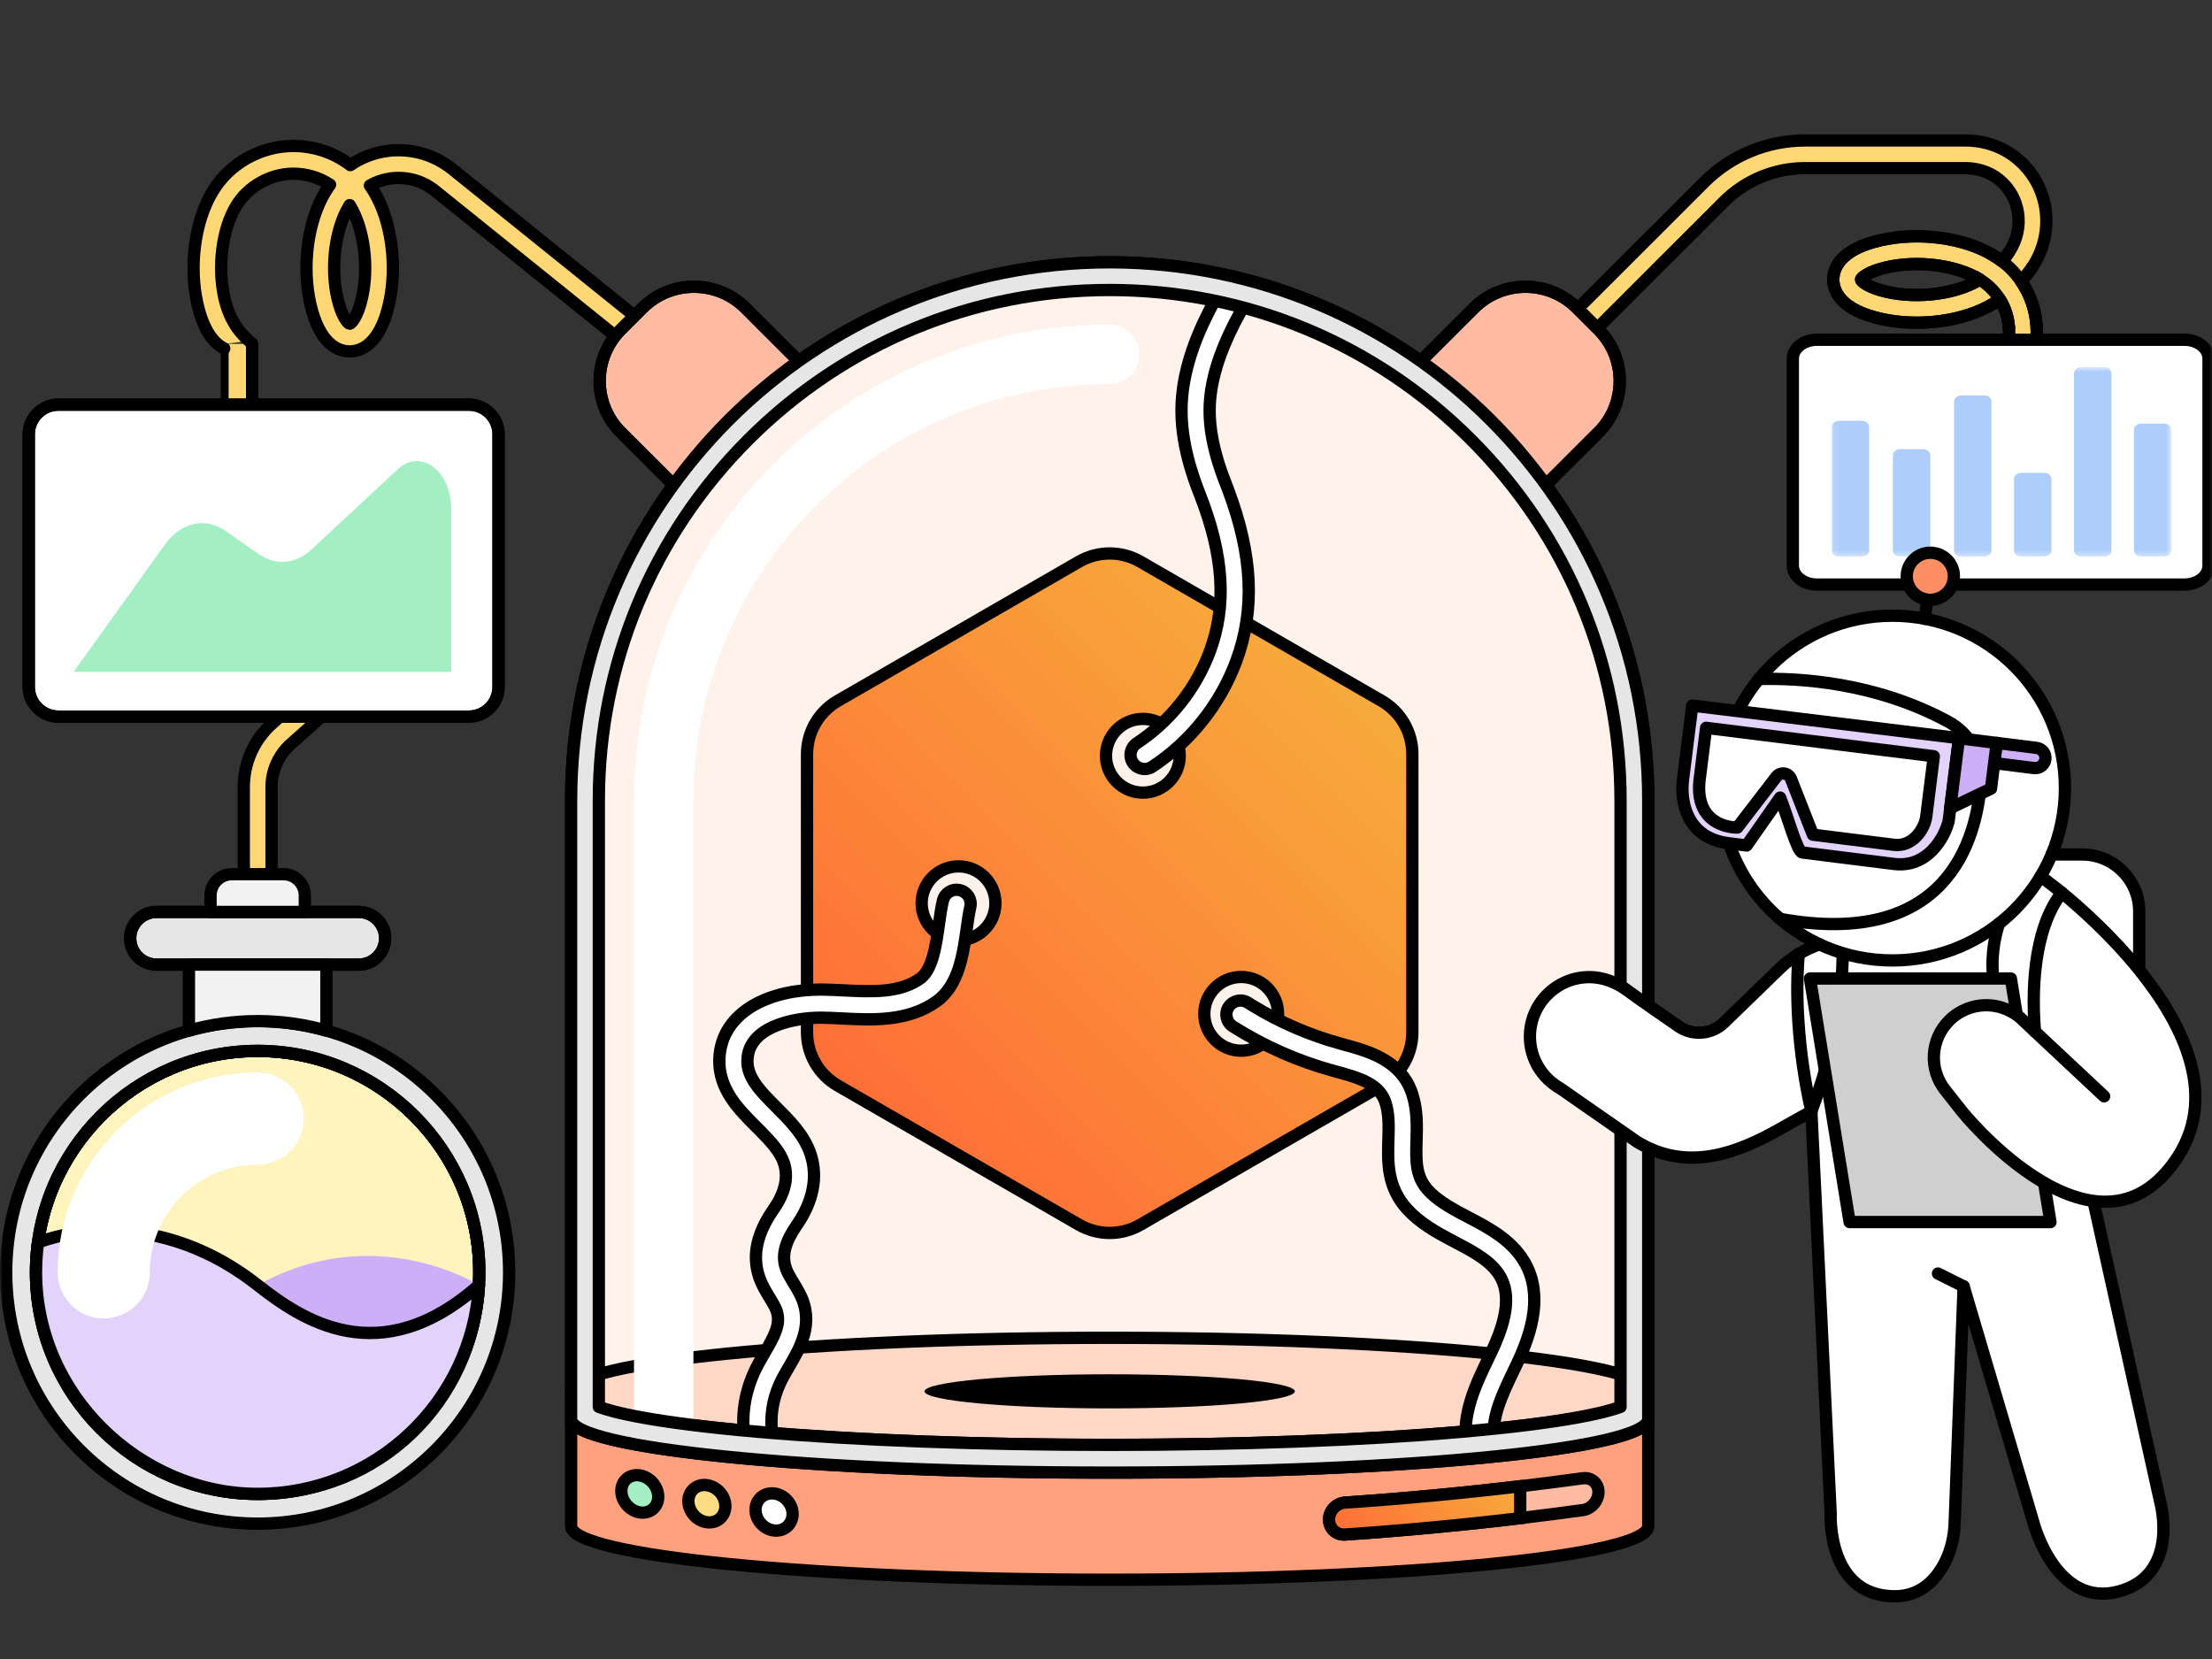
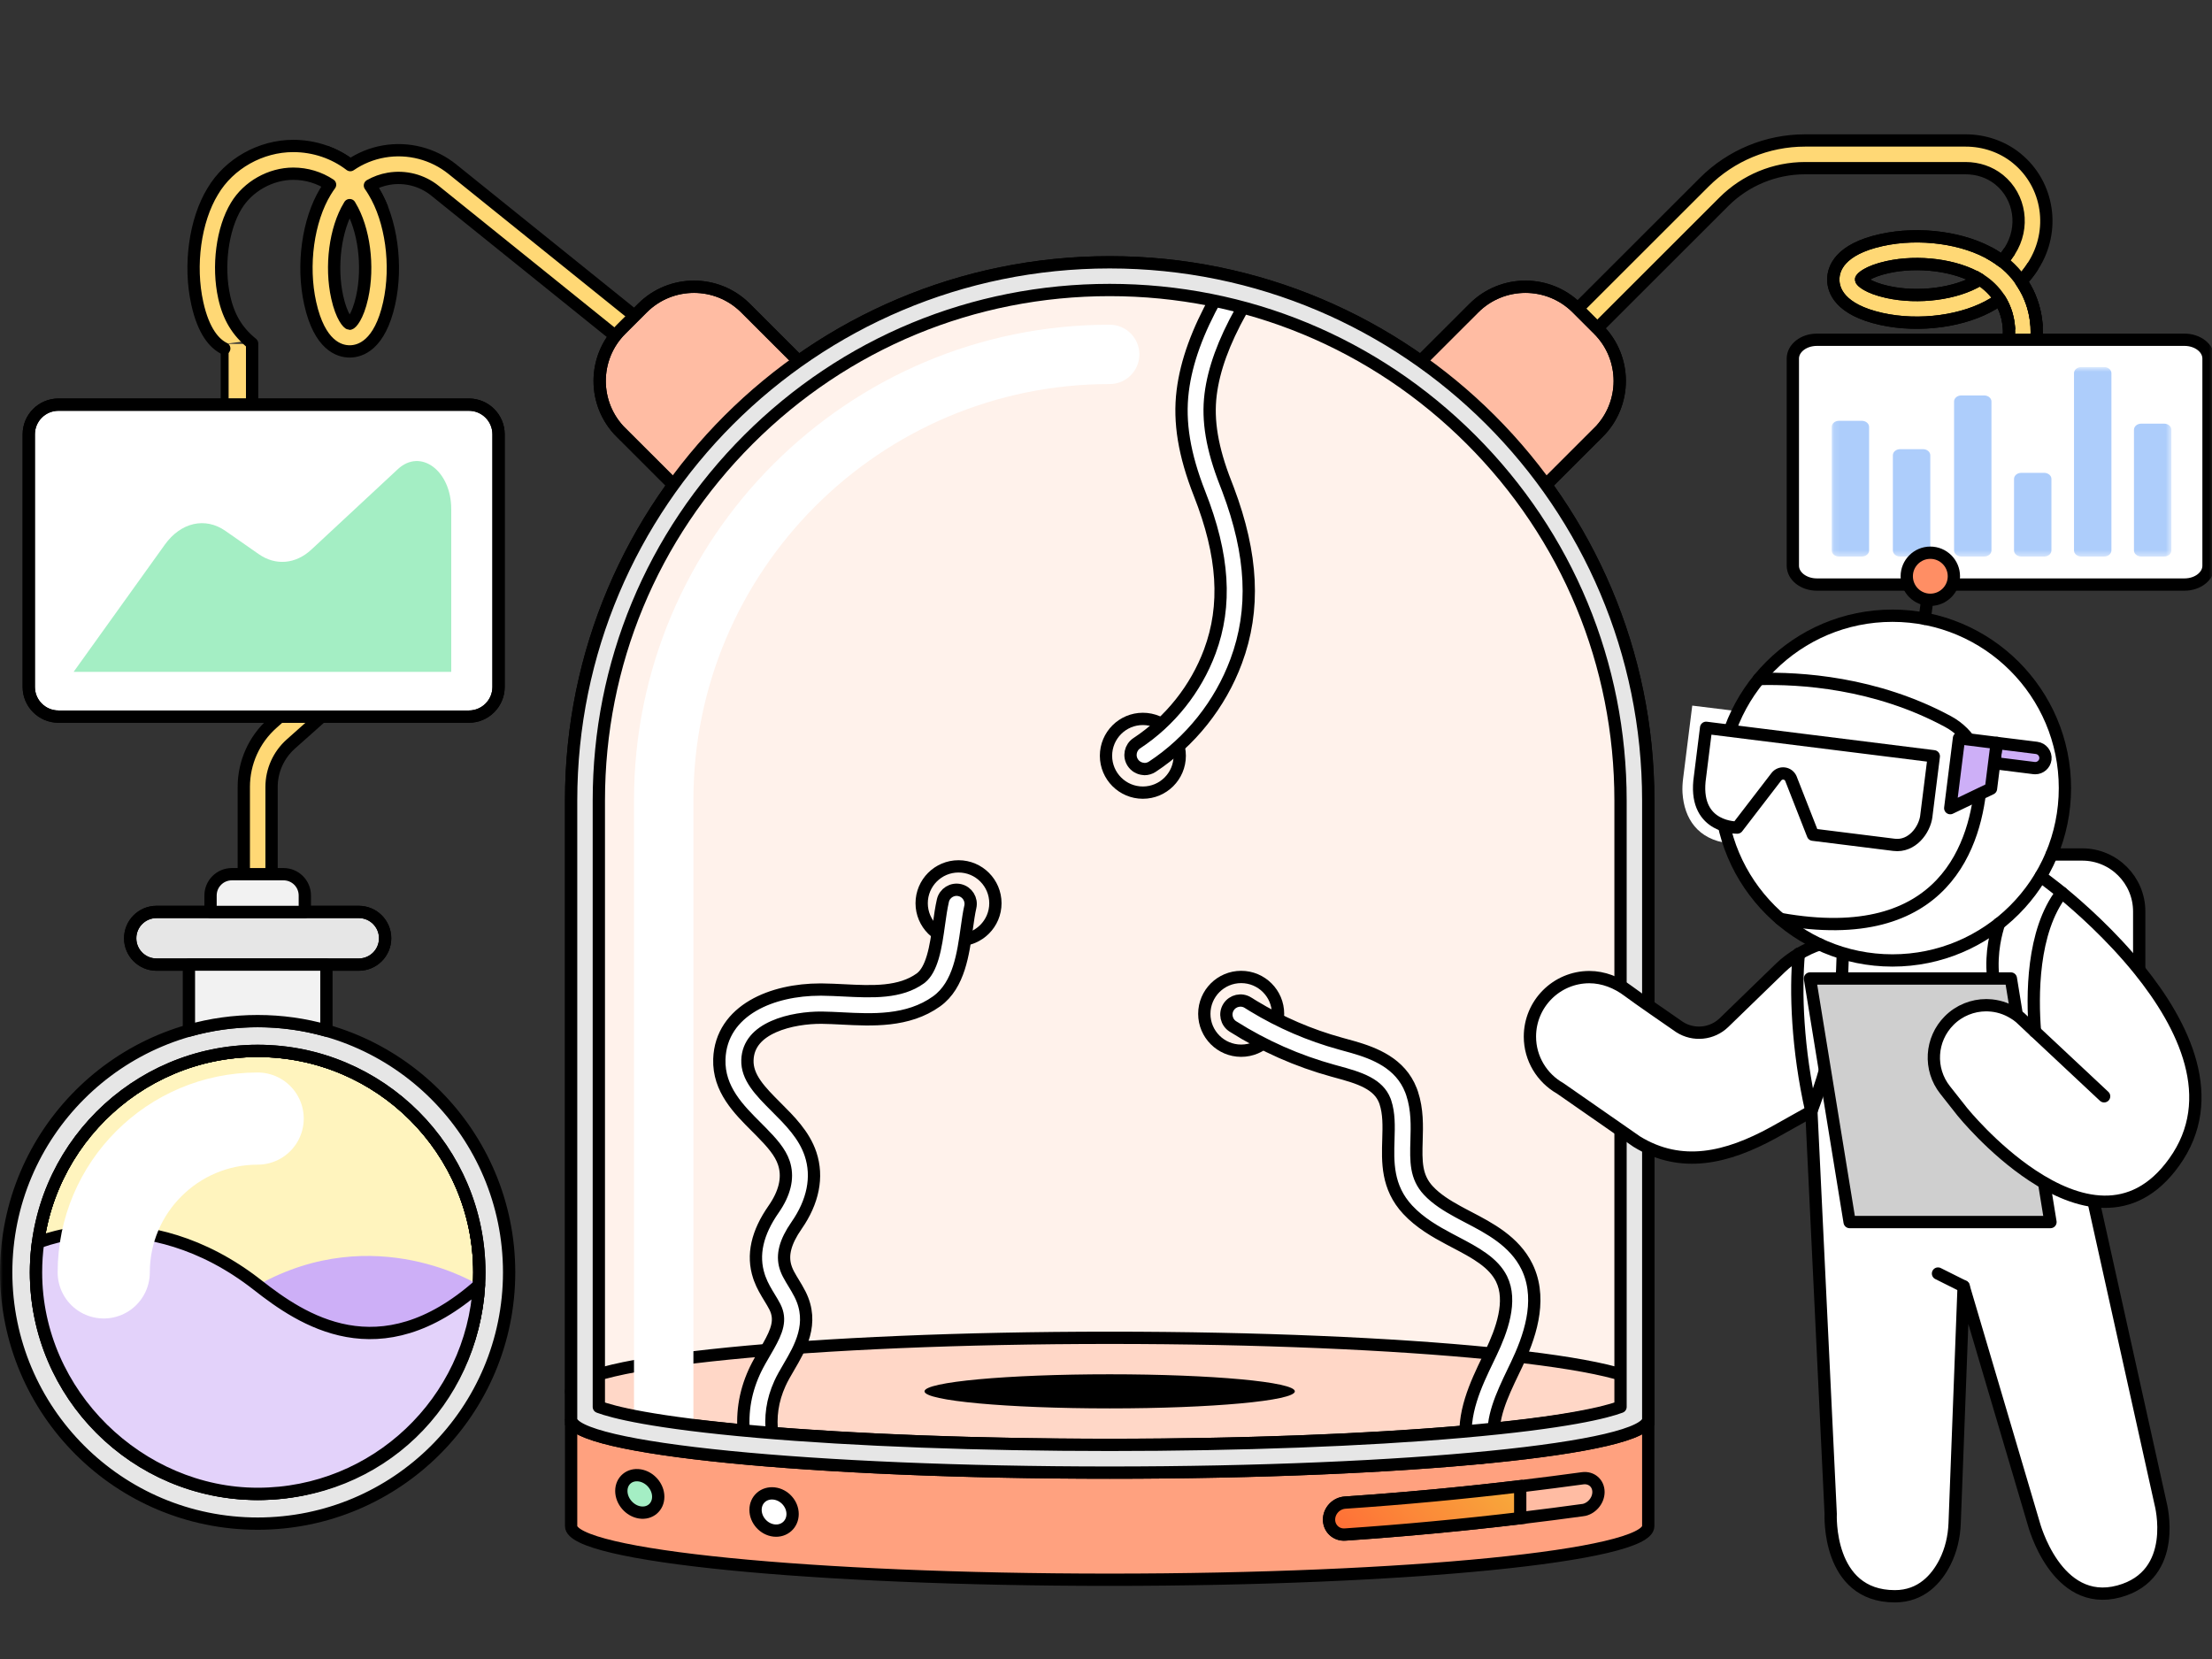
<svg xmlns="http://www.w3.org/2000/svg" width="360" height="270" viewBox="0 0 360 270" fill="none">
  <rect x="0" y="0" width="360" height="270" fill="#333333" stroke="none" />
  <mask id="mask0_346_3667" style="mask-type:luminance" maskUnits="userSpaceOnUse" x="0" y="0" width="360" height="270">
    <path d="M360 0H0V269.8H360V0Z" fill="white" />
  </mask>
  <g mask="url(#mask0_346_3667)">
-     <path d="M53.893 29.648C53.545 30.098 53.216 30.562 52.913 31.058L52.849 31.167C52.527 31.702 52.224 32.269 51.953 32.861C53.139 34.001 54.08 35.347 54.918 36.732C54.995 36.867 55.079 37.002 55.15 37.144C55.543 35.798 56.065 34.561 56.703 33.512L56.761 33.408C56.761 33.408 56.774 33.396 56.774 33.389C55.955 32.05 55.04 30.749 53.893 29.648Z" fill="#ADCDFB" />
    <path d="M52.926 24.663C56.213 25.835 58.926 28.044 60.77 31.052L60.841 31.168C61.35 32.005 61.814 32.945 62.213 33.956" stroke="black" stroke-width="2" stroke-linejoin="round" />
-     <path d="M58.011 35.605C57.708 34.832 57.36 34.124 56.98 33.499L56.916 33.389C55.62 31.277 53.719 29.725 51.412 28.901" stroke="black" stroke-width="2" stroke-linejoin="round" />
    <path d="M36.414 55.967V80.433L40.932 80.439V63.596V55.973L36.414 55.967Z" fill="#FFD875" />
    <path d="M37.206 56.85C37.206 56.495 36.918 56.208 36.563 56.208C36.208 56.208 35.92 56.495 35.92 56.85H37.206ZM37.206 80.902V56.85H35.92V80.902H37.206Z" fill="black" />
    <path fill-rule="evenodd" clip-rule="evenodd" d="M36.115 56.035C34.106 54.368 30.43 48.742 31.801 39.566C33.515 28.096 39.592 24.982 44.889 23.633C50.187 22.283 56.679 25.864 57.251 26.487C57.404 26.654 57.633 26.499 58.067 26.204C59.251 25.401 61.964 23.561 68.837 24.4C70.402 24.957 75.766 28.102 84.699 36.236L104.109 51.514L100.26 54.756L70.048 29.967C68.199 28.953 63.664 27.534 60.315 29.967C62.763 33.429 66.448 43.029 61.605 53.724C60.072 56.083 56.048 59.386 52.222 53.724C47.439 46.646 50.406 33.447 53.554 29.967C51.374 28.328 45.696 26.223 40.416 30.917C35.138 35.612 35.553 44.65 36.421 48.582C37.369 50.8 39.581 55.273 40.84 55.418L36.115 56.035ZM56.774 52.187C57.858 52.187 58.736 48.106 58.736 43.072C58.736 38.038 57.858 33.956 56.774 33.956C55.69 33.956 54.812 38.038 54.812 43.072C54.812 48.106 55.69 52.187 56.774 52.187Z" fill="#FFD875" />
    <path d="M36.498 56.718C34.911 55.935 33.13 53.978 32.109 49.368C30.736 43.192 31.742 35.876 34.61 31.162C37.292 26.605 42.468 23.755 47.712 23.755C51.154 23.755 54.396 24.869 57.012 26.872C58.636 25.758 60.499 24.992 62.484 24.651C66.441 23.968 70.501 25.018 73.627 27.536L115.197 61.011L112.368 64.522L70.798 31.046C68.684 29.339 65.932 28.631 63.251 29.094C62.162 29.281 61.137 29.654 60.203 30.189C60.396 30.466 60.589 30.749 60.763 31.046L60.834 31.162C63.702 35.869 64.701 43.185 63.335 49.361C61.82 56.175 58.656 57.193 56.909 57.193C55.163 57.193 51.998 56.175 50.484 49.361C49.111 43.185 50.116 35.869 52.984 31.155L53.055 31.046C53.261 30.704 53.487 30.376 53.719 30.06C51.979 28.907 49.91 28.27 47.725 28.27C44.049 28.27 40.355 30.324 38.444 33.506C36.176 37.228 35.377 43.353 36.498 48.389C37.22 51.638 38.629 53.969 41.031 55.912V68.095M56.903 33.383C56.903 33.383 56.89 33.396 56.89 33.409L56.832 33.506C54.563 37.228 53.764 43.353 54.886 48.389C55.601 51.609 56.684 52.684 56.909 52.684C57.135 52.684 58.218 51.609 58.933 48.389C60.054 43.346 59.249 37.228 56.986 33.506L56.922 33.396L56.916 33.383H56.903Z" stroke="black" stroke-width="2" stroke-linecap="round" stroke-linejoin="round" />
    <path d="M44.19 152.532H39.678V128.066C39.678 124.118 41.367 120.351 44.319 117.729L52.742 110.233C56.287 107.077 56.364 102.846 55.262 99.935C54.154 97.031 51.279 93.92 46.529 93.92H16.734V89.412H46.529C52.42 89.412 57.383 92.832 59.477 98.332C61.572 103.831 60.141 109.679 55.745 113.601L47.322 121.097C45.337 122.868 44.196 125.406 44.196 128.072V152.538L44.19 152.532Z" fill="#FFD875" stroke="black" stroke-width="2" stroke-linejoin="round" />
    <path d="M457.73 78.225H334.04C332.261 78.225 330.817 76.783 330.817 75.005V69.525C330.805 69.1 330.779 68.681 330.721 68.249C330.489 66.382 329.876 64.624 328.936 63.072C328.845 62.911 328.749 62.763 328.652 62.608C330.463 60.161 331.475 57.166 331.475 53.991C331.475 53.386 331.436 52.793 331.365 52.207C331.365 52.188 331.365 52.169 331.359 52.143C331.327 51.892 331.288 51.641 331.243 51.389C331.198 51.151 331.152 50.919 331.101 50.694C331.095 50.642 331.082 50.597 331.062 50.546C331.005 50.307 330.94 50.069 330.875 49.837C330.869 49.812 330.862 49.786 330.85 49.76C330.843 49.734 330.837 49.708 330.824 49.683C330.772 49.496 330.708 49.309 330.643 49.129C330.63 49.09 330.618 49.058 330.605 49.019C330.598 49 330.592 48.981 330.579 48.961C330.495 48.73 330.405 48.498 330.308 48.266C330.218 48.053 330.121 47.841 330.025 47.635C329.999 47.583 329.967 47.525 329.941 47.474C329.838 47.274 329.735 47.075 329.619 46.875C329.496 46.656 329.367 46.443 329.232 46.231C329.174 46.134 329.116 46.044 329.058 45.96C329.019 45.896 328.974 45.838 328.936 45.78C329.664 45.001 330.308 44.176 330.869 43.3C334.575 37.55 333.44 30.015 328.227 25.77L328.117 25.68C325.848 23.864 322.929 22.86 319.9 22.86H293.772C287.617 22.86 281.72 25.3 277.37 29.647L245.816 61.178L249.006 64.366L280.56 32.835C284.066 29.332 288.816 27.368 293.772 27.368H319.9C321.911 27.368 323.824 28.018 325.294 29.197L325.372 29.255C328.807 32.056 329.535 37.041 327.073 40.86C326.706 41.433 326.287 41.987 325.816 42.508C325.404 42.193 324.978 41.903 324.527 41.626L324.418 41.562C319.706 38.696 312.385 37.698 306.204 39.069C299.386 40.576 298.367 43.739 298.367 45.49C298.367 47.242 299.386 50.398 306.204 51.911C312.385 53.283 319.706 52.278 324.418 49.412C324.495 49.367 324.566 49.322 324.637 49.277C324.927 49.103 325.198 48.923 325.475 48.742H325.481C325.507 48.781 325.533 48.826 325.545 48.865C325.558 48.878 325.558 48.884 325.565 48.897C325.649 49.019 325.72 49.148 325.784 49.277C325.81 49.316 325.829 49.354 325.842 49.393C325.926 49.535 325.997 49.683 326.061 49.837C326.067 49.85 326.074 49.857 326.074 49.87C326.158 50.05 326.235 50.236 326.306 50.423C326.312 50.443 326.319 50.456 326.325 50.468C326.403 50.681 326.474 50.887 326.538 51.099C326.577 51.215 326.609 51.331 326.635 51.454C326.635 51.473 326.635 51.499 326.648 51.518C326.68 51.602 326.699 51.686 326.712 51.776C326.738 51.859 326.757 51.95 326.77 52.04C326.796 52.149 326.815 52.252 326.828 52.362C326.854 52.478 326.866 52.594 326.879 52.71V52.722C326.879 52.722 326.886 52.742 326.886 52.755C326.938 53.167 326.964 53.579 326.964 53.998C326.964 55.904 326.435 57.72 325.468 59.272H325.455C325.165 59.047 324.85 58.841 324.534 58.641L324.405 58.564C319.706 55.711 312.385 54.706 306.204 56.078C299.386 57.591 298.367 60.747 298.367 62.499C298.367 64.251 299.386 67.406 306.204 68.919C312.385 70.291 319.706 69.293 324.418 66.427L324.527 66.363C324.798 66.195 325.062 66.022 325.32 65.841C325.797 66.756 326.112 67.754 326.242 68.81C326.274 69.055 326.293 69.293 326.299 69.531V76.306C326.299 79.861 329.187 82.747 332.745 82.747H457.73M322.078 45.567C318.347 47.834 312.224 48.633 307.178 47.519C303.955 46.804 302.879 45.722 302.879 45.497C302.879 45.271 303.955 44.189 307.178 43.474C312.224 42.354 318.347 43.159 322.078 45.419L322.181 45.484L322.194 45.503C322.149 45.522 322.117 45.548 322.078 45.567ZM322.181 62.511L322.078 62.576C318.347 64.836 312.224 65.641 307.178 64.521C303.955 63.806 302.879 62.724 302.879 62.499C302.879 62.273 303.955 61.191 307.178 60.476C312.224 59.356 318.347 60.161 322.078 62.421L322.136 62.46C322.136 62.46 322.175 62.486 322.201 62.499C322.194 62.505 322.188 62.505 322.181 62.511Z" fill="#FFD875" />
    <path d="M457.73 78.225H334.04C332.261 78.225 330.817 76.783 330.817 75.005V69.525C330.805 69.1 330.779 68.681 330.721 68.249C330.489 66.382 329.876 64.624 328.936 63.072C328.845 62.911 328.749 62.763 328.652 62.608C330.463 60.161 331.475 57.166 331.475 53.991C331.475 53.386 331.436 52.793 331.365 52.207C331.365 52.188 331.365 52.169 331.359 52.143C331.327 51.892 331.288 51.641 331.243 51.389C331.198 51.151 331.152 50.919 331.101 50.694C331.095 50.642 331.082 50.597 331.062 50.546C331.005 50.307 330.94 50.069 330.875 49.837C330.869 49.812 330.862 49.786 330.85 49.76C330.843 49.734 330.837 49.708 330.824 49.683C330.772 49.496 330.708 49.309 330.643 49.129C330.63 49.09 330.618 49.058 330.605 49.019C330.598 49 330.592 48.981 330.579 48.961C330.495 48.73 330.405 48.498 330.308 48.266C330.218 48.053 330.121 47.841 330.025 47.635C329.999 47.583 329.967 47.525 329.941 47.474C329.838 47.274 329.735 47.075 329.619 46.875C329.496 46.656 329.367 46.443 329.232 46.231C329.174 46.134 329.116 46.044 329.058 45.96C329.019 45.896 328.974 45.838 328.936 45.78C329.664 45.001 330.308 44.176 330.869 43.3C334.575 37.55 333.44 30.015 328.227 25.77L328.117 25.68C325.848 23.864 322.929 22.86 319.9 22.86H293.772C287.617 22.86 281.72 25.3 277.37 29.647L245.816 61.178L249.006 64.366L280.56 32.835C284.066 29.332 288.816 27.368 293.772 27.368H319.9C321.911 27.368 323.824 28.018 325.294 29.197L325.372 29.255C328.807 32.056 329.535 37.041 327.073 40.86C326.706 41.433 326.287 41.987 325.816 42.508C325.404 42.193 324.978 41.903 324.527 41.626L324.418 41.562C319.706 38.696 312.385 37.698 306.204 39.069C299.386 40.576 298.367 43.739 298.367 45.49C298.367 47.242 299.386 50.398 306.204 51.911C312.385 53.283 319.706 52.278 324.418 49.412C324.495 49.367 324.566 49.322 324.637 49.277C324.927 49.103 325.198 48.923 325.475 48.742H325.481C325.507 48.781 325.533 48.826 325.545 48.865C325.558 48.878 325.558 48.884 325.565 48.897C325.649 49.019 325.72 49.148 325.784 49.277C325.81 49.316 325.829 49.354 325.842 49.393C325.926 49.535 325.997 49.683 326.061 49.837C326.067 49.85 326.074 49.857 326.074 49.87C326.158 50.05 326.235 50.236 326.306 50.423C326.312 50.443 326.319 50.456 326.325 50.468C326.403 50.681 326.474 50.887 326.538 51.099C326.577 51.215 326.609 51.331 326.635 51.454C326.635 51.473 326.635 51.499 326.648 51.518C326.68 51.602 326.699 51.686 326.712 51.776C326.738 51.859 326.757 51.95 326.77 52.04C326.796 52.149 326.815 52.252 326.828 52.362C326.854 52.478 326.866 52.594 326.879 52.71V52.722C326.879 52.722 326.886 52.742 326.886 52.755C326.938 53.167 326.964 53.579 326.964 53.998C326.964 55.904 326.435 57.72 325.468 59.272H325.455C325.165 59.047 324.85 58.841 324.534 58.641L324.405 58.564C319.706 55.711 312.385 54.706 306.204 56.078C299.386 57.591 298.367 60.747 298.367 62.499C298.367 64.251 299.386 67.406 306.204 68.919C312.385 70.291 319.706 69.293 324.418 66.427L324.527 66.363C324.798 66.195 325.062 66.022 325.32 65.841C325.797 66.756 326.112 67.754 326.242 68.81C326.274 69.055 326.293 69.293 326.299 69.531V76.306C326.299 79.861 329.187 82.747 332.745 82.747H457.73M322.078 45.567C318.347 47.834 312.224 48.633 307.178 47.519C303.955 46.804 302.879 45.722 302.879 45.497C302.879 45.271 303.955 44.189 307.178 43.474C312.224 42.354 318.347 43.159 322.078 45.419L322.181 45.484L322.194 45.503C322.149 45.522 322.117 45.548 322.078 45.567ZM322.181 62.511L322.078 62.576C318.347 64.836 312.224 65.641 307.178 64.521C303.955 63.806 302.879 62.724 302.879 62.499C302.879 62.273 303.955 61.191 307.178 60.476C312.224 59.356 318.347 60.161 322.078 62.421L322.136 62.46C322.136 62.46 322.175 62.486 322.201 62.499C322.194 62.505 322.188 62.505 322.181 62.511Z" stroke="black" stroke-width="2" stroke-linejoin="round" />
    <path d="M180.6 42.689C228.975 42.689 268.25 81.935 268.25 130.275V230.953H92.949V130.275C92.949 81.935 132.224 42.689 180.6 42.689Z" fill="#FFF2EB" stroke="black" stroke-width="2" stroke-miterlimit="10" />
    <path d="M268.25 230.954V248.381C268.25 253.198 229.008 257.101 180.6 257.101C132.192 257.101 92.949 253.198 92.949 248.381V230.954C92.949 235.765 132.192 239.667 180.6 239.667C229.008 239.667 268.25 235.765 268.25 230.954Z" fill="#FFA17F" stroke="black" stroke-width="2" stroke-miterlimit="10" />
    <path d="M180.6 235.152C229.008 235.152 268.25 231.251 268.25 226.439C268.25 221.627 229.008 217.726 180.6 217.726C132.191 217.726 92.949 221.627 92.949 226.439C92.949 231.251 132.191 235.152 180.6 235.152Z" fill="#FFD7C7" stroke="black" stroke-width="2" stroke-miterlimit="10" />
    <path d="M180.6 229.215C197.243 229.215 210.736 227.972 210.736 226.439C210.736 224.906 197.243 223.663 180.6 223.663C163.956 223.663 150.463 224.906 150.463 226.439C150.463 227.972 163.956 229.215 180.6 229.215Z" fill="black" />
-     <path d="M136.344 114.064C133.249 115.85 131.342 119.152 131.342 122.726V168.015C131.342 171.589 133.249 174.891 136.345 176.677L175.603 199.322C178.696 201.106 182.504 201.106 185.596 199.322L224.855 176.677C227.951 174.891 229.858 171.589 229.858 168.015V122.726C229.858 119.152 227.951 115.85 224.856 114.064L185.597 91.413C182.505 89.629 178.695 89.629 175.602 91.413L136.344 114.064Z" fill="url(#paint0_linear_346_3667)" stroke="black" stroke-width="2" stroke-linecap="round" stroke-linejoin="round" />
    <path d="M322.207 62.492C322.207 62.492 322.194 62.499 322.188 62.505L322.085 62.563C321.304 63.04 320.415 63.452 319.455 63.787C320.802 64.701 321.834 65.951 322.478 67.426C323.161 67.123 323.818 66.781 324.424 66.415L324.534 66.35C324.804 66.189 325.068 66.015 325.326 65.835C324.618 64.463 323.554 63.33 322.207 62.492Z" fill="#ADCDFB" />
    <path d="M322.188 45.477C324.811 47.075 326.525 49.728 326.899 52.755" stroke="black" stroke-width="2" stroke-linecap="square" stroke-linejoin="round" />
    <path d="M331.372 52.208C330.837 47.796 328.342 43.945 324.527 41.627" stroke="black" stroke-width="2" stroke-linecap="square" stroke-linejoin="round" />
    <path d="M325.301 59.144C326.777 60.194 328.014 61.533 328.942 63.072" stroke="black" stroke-width="2" stroke-linejoin="round" />
    <path d="M325.326 65.835C325.068 66.015 324.804 66.189 324.534 66.35L324.431 66.414C319.719 69.28 312.398 70.284 306.211 68.913" stroke="black" stroke-width="2" stroke-linejoin="round" />
    <path d="M260.13 70.382L251.623 78.883C249.231 77.878 244.765 74.387 240.132 69.757C235.801 65.429 232.468 61.256 231.231 58.776L239.874 50.14C244.508 45.51 252.022 45.51 256.656 50.14L260.136 53.618C264.77 58.248 264.77 65.757 260.136 70.388L260.13 70.382Z" fill="#FFBCA3" stroke="black" stroke-width="2" stroke-miterlimit="10" />
    <path d="M101.076 70.382L109.583 78.883C111.974 77.878 116.441 74.387 121.074 69.757C125.405 65.429 128.737 61.256 129.975 58.776L121.332 50.14C116.699 45.51 109.184 45.51 104.55 50.14L101.069 53.618C96.436 58.248 96.436 65.757 101.069 70.388L101.076 70.382Z" fill="#FFBCA3" stroke="black" stroke-width="2" stroke-miterlimit="10" />
    <g style="mix-blend-mode:overlay">
      <path d="M185.433 57.675C185.433 60.348 183.268 62.505 180.6 62.505C143.245 62.505 112.851 92.877 112.851 130.204V231.7C108.681 231.185 105.536 230.676 103.184 230.206V130.204C103.184 87.551 137.915 52.845 180.6 52.845C183.268 52.845 185.433 55.009 185.433 57.675Z" fill="white" />
    </g>
    <path d="M260.13 70.382L251.623 78.883C249.231 77.878 244.765 74.387 240.132 69.757C235.801 65.429 232.468 61.256 231.231 58.776L239.874 50.14C244.508 45.51 252.022 45.51 256.656 50.14L260.136 53.618C264.77 58.248 264.77 65.757 260.136 70.388L260.13 70.382Z" stroke="black" stroke-width="2" stroke-miterlimit="10" />
    <path d="M101.076 70.382L109.583 78.883C111.974 77.878 116.441 74.387 121.074 69.757C125.405 65.429 128.737 61.256 129.975 58.776L121.332 50.14C116.699 45.51 109.184 45.51 104.55 50.14L101.069 53.618C96.436 58.248 96.436 65.757 101.069 70.388L101.076 70.382Z" stroke="black" stroke-width="2" stroke-miterlimit="10" />
    <path d="M202 171C205.314 171 208 168.314 208 165C208 161.686 205.314 159 202 159C198.687 159 196 161.686 196 165C196 168.314 198.687 171 202 171Z" fill="#FFF2EB" stroke="black" stroke-width="2" stroke-miterlimit="10" />
    <path d="M156 153C159.314 153 162 150.314 162 147C162 143.686 159.314 141 156 141C152.687 141 150 143.686 150 147C150 150.314 152.687 153 156 153Z" fill="#FFF2EB" stroke="black" stroke-width="2" stroke-miterlimit="10" />
    <path d="M186 129C189.314 129 192 126.314 192 123C192 119.686 189.314 117 186 117C182.687 117 180 119.686 180 123C180 126.314 182.687 129 186 129Z" fill="#FFF2EB" stroke="black" stroke-width="2" stroke-miterlimit="10" />
    <path d="M199.948 163.898C200.623 162.834 202.039 162.514 203.105 163.19L203.985 163.735C208.406 166.421 213.169 168.475 218.161 169.845L218.164 169.846L218.669 169.987L220.171 170.403C223.681 171.413 227.909 173.024 229.633 177.444L229.815 177.946V177.947C230.697 180.612 230.612 183.246 230.542 185.6V185.601C230.436 189.045 230.405 191.542 232.465 193.757C233.764 195.153 235.501 196.228 237.214 197.167L237.946 197.562L237.948 197.563C238.293 197.748 238.64 197.927 239.005 198.119H239.004C242.329 199.859 246.482 201.996 248.505 206.132L248.748 206.659C249.881 209.309 249.886 212.11 249.398 214.701C248.879 217.461 247.787 220.054 246.815 222.102L246.813 222.107L246.323 223.122L246.324 223.123C244.392 227.149 242.616 230.929 243.206 234.597C243.411 235.844 242.561 237.013 241.326 237.218L241.327 237.219C241.323 237.22 241.319 237.219 241.315 237.22C241.311 237.221 241.308 237.222 241.304 237.223L241.303 237.222C241.247 237.231 241.191 237.239 241.133 237.244C241.069 237.257 241.004 237.267 240.937 237.267C239.835 237.267 238.863 236.467 238.68 235.346V235.344C237.842 230.145 240.245 225.205 242.188 221.163L242.67 220.154C243.507 218.396 244.393 216.29 244.834 214.15C245.276 212.006 245.25 209.93 244.382 208.157V208.156C243.735 206.838 242.68 205.766 241.354 204.805C240.019 203.837 238.471 203.023 236.87 202.182H236.869C236.512 201.994 236.142 201.802 235.781 201.606V201.607C233.665 200.478 231.113 199.041 229.1 196.878C225.689 193.214 225.85 189.055 225.958 185.463V185.461C226.03 183.18 226.073 181.233 225.467 179.387L225.369 179.115C224.845 177.785 223.859 176.875 222.537 176.168C221.093 175.397 219.334 174.911 217.465 174.402H217.464L216.949 174.26H216.948C211.188 172.675 205.702 170.252 200.656 167.056H200.655C199.592 166.381 199.269 164.966 199.948 163.898Z" fill="white" stroke="black" stroke-width="2" stroke-miterlimit="10" stroke-linejoin="round" />
    <path d="M197.999 48.342C198.614 47.249 200.008 46.844 201.114 47.465H201.115C202.207 48.08 202.613 49.47 201.992 50.576C199.138 55.682 197.535 60.13 197.028 64.194C196.501 68.413 197.25 72.993 199.48 78.665L199.875 79.694C203.854 90.27 204.315 99.206 201.181 107.632C198.593 114.607 193.746 120.696 187.53 124.787L187.522 124.792C187.145 125.035 186.712 125.164 186.271 125.164C186.199 125.164 186.129 125.153 186.061 125.138C185.396 125.074 184.759 124.721 184.365 124.119L184.365 124.118C183.667 123.059 183.971 121.645 185.017 120.953L185.02 120.952C190.429 117.392 194.643 112.088 196.896 106.027C199.672 98.552 199.195 90.424 195.221 80.331H195.22C192.75 74.046 191.852 68.721 192.485 63.626C193.072 58.894 194.896 53.893 197.998 48.345L197.999 48.342Z" fill="white" stroke="black" stroke-width="2" stroke-miterlimit="10" stroke-linejoin="round" />
    <path d="M153.453 146.581C153.738 145.349 154.964 144.58 156.2 144.867C157.432 145.152 158.201 146.376 157.915 147.612L157.914 147.611C157.694 148.578 157.526 149.757 157.344 151.054V151.055C157.053 153.124 156.731 155.438 156.053 157.531C155.373 159.631 154.302 161.623 152.433 162.965V162.966C147.75 166.328 141.87 165.995 137.091 165.754V165.753C135.893 165.695 134.794 165.639 133.721 165.626C131.437 165.608 128.374 165.986 125.896 167.09C123.431 168.188 121.731 169.9 121.643 172.524C121.597 173.898 122.082 175.138 122.941 176.389C123.814 177.66 125.021 178.87 126.351 180.2C128.46 182.307 130.873 184.693 131.909 187.803H131.91C133.169 191.562 132.307 195.606 129.649 199.427C127.745 202.166 127.274 204.266 127.82 206.137L127.943 206.509V206.511C128.145 207.062 128.433 207.595 128.783 208.183L129.152 208.792L129.157 208.799C129.491 209.355 129.868 209.97 130.203 210.634L130.204 210.635C132.6 215.381 130.171 219.428 128.376 222.499V222.5C127.809 223.471 127.31 224.325 126.93 225.168L126.929 225.171C125.699 227.885 125.294 230.637 125.701 233.62L125.721 233.853C125.761 235.012 124.912 236.034 123.744 236.195C123.735 236.196 123.727 236.197 123.718 236.198C123.67 236.203 123.556 236.216 123.434 236.216C122.299 236.216 121.327 235.381 121.167 234.242L121.166 234.237C120.645 230.388 121.169 226.792 122.761 223.284L122.95 222.88C123.402 221.943 123.935 221.034 124.426 220.191L125.061 219.087C126.454 216.612 127.172 214.785 126.118 212.696V212.695C125.868 212.202 125.58 211.727 125.243 211.176L125.241 211.173C124.701 210.285 124.081 209.277 123.649 208.096L123.53 207.756C122.368 204.244 123.244 200.623 125.893 196.816H125.894C127.727 194.181 128.253 191.808 127.696 189.677L127.57 189.254C126.988 187.506 125.605 185.954 123.878 184.201L123.119 183.436C120.283 180.596 116.907 177.293 117.072 172.367V172.366C117.208 168.365 119.426 165.497 122.535 163.672C125.611 161.866 129.594 161.05 133.488 161.05H133.776V161.051C134.945 161.064 136.169 161.122 137.327 161.18C139.666 161.297 141.95 161.411 144.094 161.186C146.225 160.963 148.145 160.41 149.764 159.248L149.931 159.12C150.751 158.446 151.354 157.3 151.809 155.763C152.289 154.141 152.554 152.265 152.811 150.417C152.997 149.08 153.183 147.761 153.453 146.584V146.581Z" fill="white" stroke="black" stroke-width="2" stroke-miterlimit="10" stroke-linejoin="round" />
    <path d="M180.6 47.197C202.809 47.197 223.684 55.84 239.39 71.527C255.096 87.222 263.739 108.082 263.739 130.275V228.969C261.528 229.794 255.103 231.52 237.876 233.02C222.04 234.399 201.7 235.152 180.6 235.152C159.499 235.152 139.166 234.392 123.324 233.02C106.097 231.52 99.665 229.794 97.46 228.969V130.275C97.46 108.082 106.109 87.222 121.809 71.527C137.516 55.833 158.39 47.197 180.6 47.197ZM180.6 42.689C132.192 42.689 92.949 81.903 92.949 130.275V230.953C92.949 235.764 132.192 239.667 180.6 239.667C229.008 239.667 268.25 235.764 268.25 230.953V130.275C268.25 81.903 229.008 42.689 180.6 42.689Z" fill="#E6E6E6" stroke="black" stroke-width="2" stroke-linejoin="round" />
    <path d="M325.326 65.835C324.618 64.463 323.554 63.33 322.207 62.492L325.326 65.835Z" fill="black" />
    <path d="M325.326 65.835C324.618 64.463 323.554 63.33 322.207 62.492" stroke="black" stroke-width="2" stroke-linecap="round" stroke-linejoin="round" />
    <path d="M327.073 40.86C326.706 41.433 326.287 41.987 325.816 42.509C325.404 42.193 324.979 41.903 324.527 41.626L324.418 41.562C319.706 38.696 312.385 37.698 306.204 39.07C299.386 40.577 298.367 43.739 298.367 45.49C298.367 47.242 299.386 50.398 306.204 51.911C312.385 53.283 319.706 52.278 324.418 49.413C324.495 49.367 324.566 49.322 324.637 49.277C324.927 49.103 325.198 48.923 325.475 48.743H325.481C325.507 48.781 325.533 48.827 325.545 48.865C325.558 48.878 325.558 48.884 325.565 48.897C325.649 49.02 325.72 49.148 325.784 49.277C325.81 49.316 325.829 49.355 325.842 49.393C325.926 49.535 325.997 49.683 326.061 49.838C326.067 49.85 326.074 49.857 326.074 49.87C326.158 50.05 326.235 50.237 326.306 50.424C326.312 50.443 326.319 50.456 326.325 50.469C326.403 50.681 326.474 50.887 326.538 51.1C326.577 51.216 326.609 51.332 326.634 51.454C326.634 51.473 326.635 51.499 326.647 51.519C326.68 51.602 326.699 51.686 326.712 51.776C326.738 51.86 326.757 51.95 326.77 52.04C326.796 52.15 326.815 52.253 326.828 52.362C326.854 52.478 326.867 52.594 326.879 52.71V52.723C326.879 52.723 326.886 52.742 326.886 52.755C326.938 53.167 326.964 53.579 326.964 53.998C326.964 55.904 326.435 57.72 325.468 59.272H325.456C325.166 59.047 324.849 58.841 324.534 58.641L324.405 58.564C319.706 55.711 312.385 54.706 306.204 56.078C299.386 57.592 298.367 60.747 298.367 62.499C298.367 64.251 299.386 67.406 306.204 68.92C312.385 70.291 319.706 69.293 324.418 66.427L324.527 66.363C324.798 66.196 325.062 66.022 325.32 65.842C325.797 66.756 326.112 67.754 326.242 68.81C326.274 69.055 326.293 69.293 326.3 69.531M330.818 69.531C330.805 69.106 330.779 68.688 330.721 68.256C330.489 66.389 329.876 64.631 328.935 63.078C328.845 62.917 328.749 62.769 328.652 62.615C330.463 60.168 331.475 57.173 331.475 53.998C331.475 53.392 331.436 52.8 331.365 52.214C331.365 52.195 331.365 52.175 331.359 52.15C331.327 51.898 331.288 51.647 331.243 51.396C331.198 51.158 331.153 50.926 331.101 50.701C331.095 50.649 331.082 50.604 331.063 50.552C331.005 50.314 330.94 50.076 330.875 49.844C330.869 49.818 330.863 49.792 330.85 49.767C330.843 49.741 330.837 49.715 330.824 49.69C330.773 49.503 330.708 49.316 330.643 49.136C330.63 49.097 330.618 49.065 330.605 49.026C330.598 49.007 330.592 48.987 330.579 48.968C330.496 48.736 330.405 48.505 330.308 48.273C330.218 48.06 330.121 47.848 330.025 47.642C329.999 47.59 329.967 47.532 329.941 47.48C329.838 47.281 329.735 47.081 329.619 46.882C329.496 46.663 329.367 46.45 329.232 46.238C329.174 46.141 329.116 46.051 329.058 45.967C329.02 45.903 328.974 45.845 328.935 45.787C329.664 45.008 330.308 44.183 330.869 43.307M322.079 45.568C318.347 47.835 312.224 48.633 307.178 47.519C303.955 46.804 302.879 45.722 302.879 45.497C302.879 45.272 303.955 44.19 307.178 43.475C312.224 42.354 318.347 43.159 322.079 45.42L322.181 45.484L322.194 45.503C322.149 45.523 322.117 45.548 322.079 45.568ZM322.181 62.512L322.079 62.576C318.347 64.837 312.224 65.642 307.178 64.521C303.955 63.806 302.879 62.724 302.879 62.499C302.879 62.273 303.955 61.192 307.178 60.477C312.224 59.356 318.347 60.161 322.079 62.422L322.136 62.46C322.136 62.46 322.175 62.486 322.201 62.499C322.194 62.505 322.188 62.505 322.181 62.512Z" stroke="black" stroke-width="2" stroke-linejoin="round" />
    <path d="M334.04 82.74H457.73" stroke="black" stroke-width="2" stroke-linejoin="round" />
    <path d="M457.73 78.226H334.04" stroke="black" stroke-width="2" stroke-linejoin="round" />
    <path d="M355.521 55.295H295.696C293.534 55.295 291.783 56.666 291.783 58.357V92.073C291.783 93.764 293.534 95.135 295.696 95.135H355.521C357.683 95.135 359.434 93.764 359.434 92.073V58.357C359.434 56.666 357.683 55.295 355.521 55.295Z" fill="white" stroke="black" stroke-width="2" stroke-linejoin="round" />
    <mask id="mask1_346_3667" style="mask-type:luminance" maskUnits="userSpaceOnUse" x="298" y="59" width="56" height="32">
      <path d="M353.391 59.742H298.106V90.576H353.391V59.742Z" fill="white" />
    </mask>
    <g mask="url(#mask1_346_3667)">
      <path d="M332.675 76.952H328.969C328.312 76.952 327.779 77.397 327.779 77.945V89.583C327.779 90.131 328.312 90.576 328.969 90.576H332.675C333.333 90.576 333.866 90.131 333.866 89.583V77.945C333.866 77.397 333.333 76.952 332.675 76.952Z" fill="#ADCDFB" />
      <path d="M322.917 64.356H319.21C318.553 64.356 318.02 64.8 318.02 65.348V89.583C318.02 90.131 318.553 90.576 319.21 90.576H322.917C323.574 90.576 324.107 90.131 324.107 89.583V65.348C324.107 64.8 323.574 64.356 322.917 64.356Z" fill="#ADCDFB" />
      <path d="M342.438 59.742H338.732C338.074 59.742 337.541 60.186 337.541 60.734V89.583C337.541 90.131 338.074 90.576 338.732 90.576H342.438C343.096 90.576 343.629 90.131 343.629 89.583V60.734C343.629 60.186 343.096 59.742 342.438 59.742Z" fill="#ADCDFB" />
      <path d="M352.197 68.946H348.49C347.833 68.946 347.3 69.391 347.3 69.939V89.583C347.3 90.131 347.833 90.576 348.49 90.576H352.197C352.855 90.576 353.388 90.131 353.388 89.583V69.939C353.388 69.391 352.855 68.946 352.197 68.946Z" fill="#ADCDFB" />
      <path d="M303.003 68.486H299.296C298.639 68.486 298.106 68.931 298.106 69.479V89.583C298.106 90.131 298.639 90.576 299.296 90.576H303.003C303.661 90.576 304.194 90.131 304.194 89.583V69.479C304.194 68.931 303.661 68.486 303.003 68.486Z" fill="#ADCDFB" />
      <path d="M312.96 73.1H309.253C308.596 73.1 308.063 73.544 308.063 74.093V89.583C308.063 90.131 308.596 90.576 309.253 90.576H312.96C313.617 90.576 314.151 90.131 314.151 89.583V74.093C314.151 73.544 313.617 73.1 312.96 73.1Z" fill="#ADCDFB" />
    </g>
    <path d="M41.934 171.035C22.045 171.035 5.856 187.206 5.856 207.08C5.856 226.955 22.045 243.132 41.934 243.132C61.823 243.132 76.872 228.075 77.948 209.167C77.987 208.484 78.013 207.782 78.013 207.08C78.013 187.206 61.823 171.035 41.934 171.035Z" fill="#FFF4BE" stroke="black" stroke-width="2" stroke-linejoin="round" />
    <path d="M41.934 171.028C61.83 171.028 78.013 187.2 78.013 207.08C78.013 226.961 61.83 243.132 41.934 243.132C22.039 243.132 5.856 226.961 5.856 207.08C5.856 187.2 22.039 171.028 41.934 171.028Z" stroke="black" stroke-width="2" stroke-linejoin="round" />
    <path d="M58.388 148.417H25.48C23.11 148.417 21.188 150.336 21.188 152.703C21.188 155.07 23.11 156.989 25.48 156.989H58.388C60.758 156.989 62.68 155.07 62.68 152.703C62.68 150.336 60.758 148.417 58.388 148.417Z" fill="#E6E6E6" stroke="black" stroke-width="2" stroke-linejoin="round" />
    <path d="M41.934 171.028C61.83 171.028 78.013 187.199 78.013 207.08C78.013 226.961 61.83 243.132 41.934 243.132C22.039 243.132 5.856 226.961 5.856 207.08C5.856 187.199 22.039 171.028 41.934 171.028ZM41.934 166.178C19.332 166.178 1.009 184.488 1.009 207.074C1.009 229.659 19.332 247.968 41.934 247.968C64.537 247.968 82.859 229.659 82.859 207.074C82.859 184.488 64.537 166.178 41.934 166.178Z" fill="#E6E6E6" stroke="black" stroke-width="2" stroke-linejoin="round" />
    <path d="M77.955 209.16C61.759 223.489 49.023 214.712 41.941 209.16C61.069 198.457 77.955 209.16 77.955 209.16Z" fill="#CDAFF7" />
    <path d="M41.934 171.035C22.045 171.035 5.856 187.206 5.856 207.08C5.856 226.955 22.045 243.132 41.934 243.132C61.823 243.132 76.872 228.075 77.948 209.167C77.987 208.484 78.013 207.782 78.013 207.08C78.013 187.206 61.823 171.035 41.934 171.035Z" stroke="black" stroke-width="2" stroke-linejoin="round" />
    <path d="M77.955 209.16C76.872 228.075 61.127 243.126 41.941 243.126C22.754 243.126 5.862 226.948 5.862 207.074C5.862 205.431 5.972 203.815 6.191 202.225H6.197C6.197 202.225 23.585 194.76 41.941 209.154C49.023 214.705 61.759 223.484 77.955 209.154V209.16Z" fill="#E3D2FA" stroke="black" stroke-width="2" stroke-linecap="round" stroke-linejoin="round" />
    <g style="mix-blend-mode:overlay">
      <path d="M41.934 182.047C28.123 182.047 16.883 193.279 16.883 207.08" stroke="white" stroke-width="15" stroke-linecap="round" stroke-linejoin="round" />
    </g>
    <path d="M58.388 148.417H25.48C23.11 148.417 21.188 150.336 21.188 152.703C21.188 155.07 23.11 156.989 25.48 156.989H58.388C60.758 156.989 62.68 155.07 62.68 152.703C62.68 150.336 60.758 148.417 58.388 148.417Z" stroke="black" stroke-width="2" stroke-linejoin="round" />
    <path d="M53.123 156.989V167.731C49.565 166.726 45.821 166.186 41.934 166.186C38.048 166.186 34.303 166.726 30.746 167.731V156.989H53.116H53.123Z" fill="#F2F2F2" stroke="black" stroke-width="2" stroke-linejoin="round" />
    <path d="M37.725 142.273H46.143C48.057 142.273 49.61 143.825 49.61 145.738V148.417H34.265V145.738C34.265 143.825 35.818 142.273 37.732 142.273H37.725Z" fill="#F2F2F2" stroke="black" stroke-width="2" stroke-linejoin="round" />
    <path d="M9.517 116.628H76.305C78.974 116.628 81.139 114.465 81.139 111.798V70.684C81.139 68.016 78.974 65.854 76.305 65.854H9.517C6.847 65.854 4.683 68.016 4.683 70.684V111.798C4.683 114.465 6.847 116.628 9.517 116.628Z" fill="white" stroke="black" stroke-width="2" stroke-linejoin="round" />
    <path d="M9.517 116.628H76.305C78.974 116.628 81.139 114.465 81.139 111.798V70.684C81.139 68.016 78.974 65.854 76.305 65.854H9.517C6.847 65.854 4.683 68.016 4.683 70.684V111.798C4.683 114.465 6.847 116.628 9.517 116.628Z" stroke="black" stroke-width="2" stroke-linejoin="round" />
    <path d="M107.128 243.595C107.128 245.263 105.781 246.409 104.124 246.145C102.468 245.881 101.121 244.31 101.121 242.649C101.121 240.981 102.462 239.854 104.124 240.118C105.781 240.382 107.128 241.934 107.128 243.595Z" fill="#A4EEC4" stroke="black" stroke-width="2" stroke-miterlimit="10" />
-     <path d="M118.052 245.121C118.052 246.79 116.705 247.968 115.042 247.743C113.38 247.518 112.033 245.978 112.033 244.31C112.033 242.642 113.38 241.483 115.042 241.708C116.705 241.934 118.052 243.454 118.052 245.121Z" fill="#FFDE83" stroke="black" stroke-width="2" stroke-miterlimit="10" />
    <path d="M128.995 246.404C128.995 248.071 127.642 249.276 125.979 249.089C124.316 248.902 122.963 247.395 122.963 245.727C122.963 244.059 124.31 242.874 125.979 243.061C127.642 243.248 128.995 244.742 128.995 246.404Z" fill="white" stroke="black" stroke-width="2" stroke-miterlimit="10" />
    <path d="M257.565 245.772C244.714 247.537 231.817 248.863 218.902 249.739C217.464 249.836 216.305 248.747 216.305 247.318C216.305 245.888 217.471 244.651 218.902 244.555C231.817 243.679 244.714 242.352 257.565 240.588C258.996 240.394 260.149 241.386 260.149 242.822C260.149 244.252 258.989 245.585 257.565 245.779V245.772Z" fill="#FFBCA3" stroke="black" stroke-width="2" stroke-miterlimit="10" />
    <path d="M247.414 241.888V247.079C237.927 248.206 228.421 249.095 218.902 249.745C217.471 249.842 216.298 248.747 216.298 247.318C216.298 246.596 216.588 245.933 217.059 245.43C217.529 244.928 218.18 244.6 218.895 244.548C228.414 243.904 237.921 243.016 247.407 241.882L247.414 241.888Z" fill="url(#paint1_linear_346_3667)" stroke="black" stroke-width="2" stroke-miterlimit="10" />
    <path d="M11.973 109.357L26.831 88.634C29.428 85.012 33.404 84.109 36.688 86.403L42.115 90.188C44.855 92.103 48.126 91.814 50.671 89.448L64.745 76.358C68.462 72.898 73.437 76.62 73.437 82.844V109.348H11.973V109.357Z" fill="#A4EEC4" />
    <path d="M340.833 195.456L340.736 195.584L351.641 244.716C351.641 244.716 354.657 256.282 344.848 259.007C334.639 261.84 330.998 247.968 330.998 247.968L319.584 209.366L318.115 247.924C318.031 250.119 317.528 252.303 316.536 254.261C315.188 256.927 312.72 259.792 308.383 259.792C297.272 259.792 297.942 246.371 297.942 246.371L294.797 180.862L288.597 184.333C281.089 188.442 273.658 190.271 266.369 185.782L253.923 177.133C250.984 175.472 248.993 172.322 248.993 168.709C248.993 163.358 253.324 159.03 258.667 159.03C260.955 159.03 263.172 159.925 264.983 161.291C266.459 162.411 272.078 166.268 273.348 167.151C275.63 168.62 278.633 168.323 280.58 166.43L289.783 157.51C291.471 155.868 293.895 154.432 296.137 153.698C289.081 150.42 283.821 144.391 281.398 137.256L281.295 137.243C276.332 136.624 274.089 133.25 273.825 129.025C273.78 128.22 273.831 127.415 273.935 126.617L275.411 114.838L282.867 115.752C288.481 104.45 301.281 98.003 314.157 100.902C329.284 104.302 338.783 119.32 335.381 134.429C335.02 136.045 334.524 137.597 333.905 139.072H338.874C343.997 139.072 348.148 143.233 348.148 148.352V157.864C355.437 166.887 361.283 178.814 353.82 189.164C349.952 194.554 345.37 196.048 340.826 195.469L340.833 195.456Z" fill="white" />
    <path d="M314.157 93.785L313.249 100.708" stroke="black" stroke-width="2" stroke-linecap="round" stroke-linejoin="round" />
    <path d="M286.244 110.51C292.857 110.323 305.231 111.038 317.084 117.459C320.59 119.359 322.684 123.127 322.407 127.1C321.704 136.986 316.729 154.419 289.706 149.551" stroke="black" stroke-width="2" stroke-linecap="round" stroke-linejoin="round" />
    <path d="M307.99 156.312C323.495 156.312 336.064 143.752 336.064 128.259C336.064 112.766 323.495 100.206 307.99 100.206C292.485 100.206 279.916 112.766 279.916 128.259C279.916 143.752 292.485 156.312 307.99 156.312Z" stroke="black" stroke-width="2" stroke-linecap="round" stroke-linejoin="round" />
    <path d="M333.905 139.066H338.874C343.997 139.066 348.154 143.226 348.154 148.345V157.851" stroke="black" stroke-width="2" stroke-linecap="round" stroke-linejoin="round" />
    <path d="M294.797 180.856C292.503 170.706 292.187 161.342 292.754 155.198" stroke="black" stroke-width="2" stroke-linecap="round" stroke-linejoin="round" />
    <path d="M325.339 150.31C324.514 152.912 321.492 163.242 331.629 173.16" stroke="black" stroke-width="2" stroke-linecap="round" stroke-linejoin="round" />
    <path d="M296.131 153.691C293.888 154.425 291.465 155.861 289.776 157.504L280.58 166.423C278.627 168.316 275.63 168.613 273.342 167.145C272.072 166.262 266.459 162.405 264.983 161.284C263.172 159.912 260.955 159.023 258.667 159.023C253.331 159.023 248.993 163.358 248.993 168.703C248.993 172.316 250.984 175.465 253.923 177.133L266.369 185.789C273.658 190.271 281.089 188.442 288.597 184.339L294.797 180.869" stroke="black" stroke-width="2" stroke-linecap="round" stroke-linejoin="round" />
    <path d="M340.73 195.578L351.634 244.709C351.634 244.709 354.747 256.321 344.841 259C334.614 261.763 330.992 247.961 330.992 247.961L319.578 209.359L318.115 247.917C318.031 250.119 317.528 252.296 316.536 254.26C315.182 256.92 312.72 259.792 308.383 259.792C297.272 259.792 297.942 246.371 297.942 246.371L294.797 180.856" stroke="black" stroke-width="2" stroke-linecap="round" stroke-linejoin="round" />
    <path d="M294.797 180.856C300.327 166.23 299.733 156.57 299.933 155.263" stroke="black" stroke-width="2" stroke-linecap="round" stroke-linejoin="round" />
    <path d="M315.407 207.267L319.584 209.354" stroke="black" stroke-width="2" stroke-linecap="round" stroke-linejoin="round" />
-     <path d="M317.128 133.707L318.83 120.138L275.417 114.832L273.941 126.61C273.838 127.409 273.786 128.214 273.831 129.019C274.096 133.244 276.338 136.612 281.295 137.23L281.482 137.256L284.26 137.604L289.712 129.805C290.853 132.619 292.477 138.634 293.308 138.737L308.228 140.605C313.726 141.294 316.451 136.296 317.122 133.707H317.128Z" fill="#E3D2FA" stroke="black" stroke-width="2" stroke-linejoin="round" />
    <path d="M313.507 132.8L314.725 123.081L277.667 118.451L276.583 127.126C275.836 134.88 282.745 134.686 282.745 134.686L289.1 126.417C289.396 126.031 289.88 125.825 290.37 125.889C290.846 125.947 291.265 126.256 291.459 126.694L295.048 135.846L308.247 137.494C311.18 137.862 313.23 135.073 313.513 132.8H313.507Z" fill="white" stroke="black" stroke-width="2" stroke-linejoin="round" />
    <path d="M331.443 121.716L324.959 120.911L324.553 124.189L331.037 125.001C331.101 125.001 331.172 125.013 331.237 125.013C332.061 125.013 332.783 124.395 332.886 123.558C332.996 122.656 332.351 121.832 331.443 121.716Z" fill="#CDAFF7" stroke="black" stroke-width="2" stroke-linecap="round" stroke-linejoin="round" />
    <path d="M324.959 120.911L318.824 120.145L317.399 131.525L324.031 128.349L324.966 120.905L324.959 120.911Z" fill="#CDAFF7" stroke="black" stroke-width="2" stroke-linecap="round" stroke-linejoin="round" />
    <path d="M333.711 198.888H301.023L294.571 159.249H327.266L333.711 198.888Z" fill="#CFCFCF" stroke="black" stroke-width="2" stroke-linecap="round" stroke-linejoin="round" />
    <path d="M342.444 178.421L331.197 167.892L328.775 165.618C328.446 165.335 328.098 165.09 327.737 164.878C326.474 164.092 325.043 163.66 323.619 163.609C323.496 163.596 323.38 163.596 323.258 163.596C321.06 163.596 318.875 164.44 317.225 166.095C314.177 169.141 313.88 174.003 316.561 177.391L319.365 180.946C319.365 180.946 324.25 187.012 330.785 191.321C337.913 196.035 346.988 198.688 353.826 189.163C361.289 178.814 355.45 166.887 348.161 157.858C343.533 152.12 338.32 147.554 335.561 145.287C334.343 144.295 332.119 142.62 332.119 142.62" fill="white" />
    <path d="M342.444 178.421L331.197 167.892L328.775 165.618C328.446 165.335 328.098 165.09 327.737 164.878C326.474 164.092 325.043 163.66 323.619 163.609C323.496 163.596 323.38 163.596 323.258 163.596C321.06 163.596 318.875 164.44 317.225 166.095C314.177 169.141 313.88 174.003 316.561 177.391L319.365 180.946C319.365 180.946 324.25 187.012 330.785 191.321C337.913 196.035 346.988 198.688 353.826 189.163C361.289 178.814 355.45 166.887 348.161 157.858C343.533 152.12 338.32 147.554 335.561 145.287C334.343 144.295 332.119 142.62 332.119 142.62" stroke="black" stroke-width="2" stroke-linecap="round" stroke-linejoin="round" />
    <path d="M331.191 167.892C330.727 162.173 330.675 151.586 335.548 145.287" stroke="black" stroke-width="2" stroke-linecap="round" stroke-linejoin="round" />
    <path d="M314.157 97.617C316.275 97.617 317.992 95.901 317.992 93.785C317.992 91.669 316.275 89.954 314.157 89.954C312.04 89.954 310.323 91.669 310.323 93.785C310.323 95.901 312.04 97.617 314.157 97.617Z" fill="#FF8E64" stroke="black" stroke-width="2" stroke-miterlimit="10" />
  </g>
  <defs>
    <linearGradient id="paint0_linear_346_3667" x1="141.75" y1="184.192" x2="219.392" y2="106.492" gradientUnits="userSpaceOnUse">
      <stop stop-color="#FF6D37" />
      <stop offset="1" stop-color="#F7AC3B" />
    </linearGradient>
    <linearGradient id="paint1_linear_346_3667" x1="223.226" y1="255.265" x2="241.999" y2="236.478" gradientUnits="userSpaceOnUse">
      <stop stop-color="#FF6D37" />
      <stop offset="1" stop-color="#F7AC3B" />
    </linearGradient>
  </defs>
</svg>